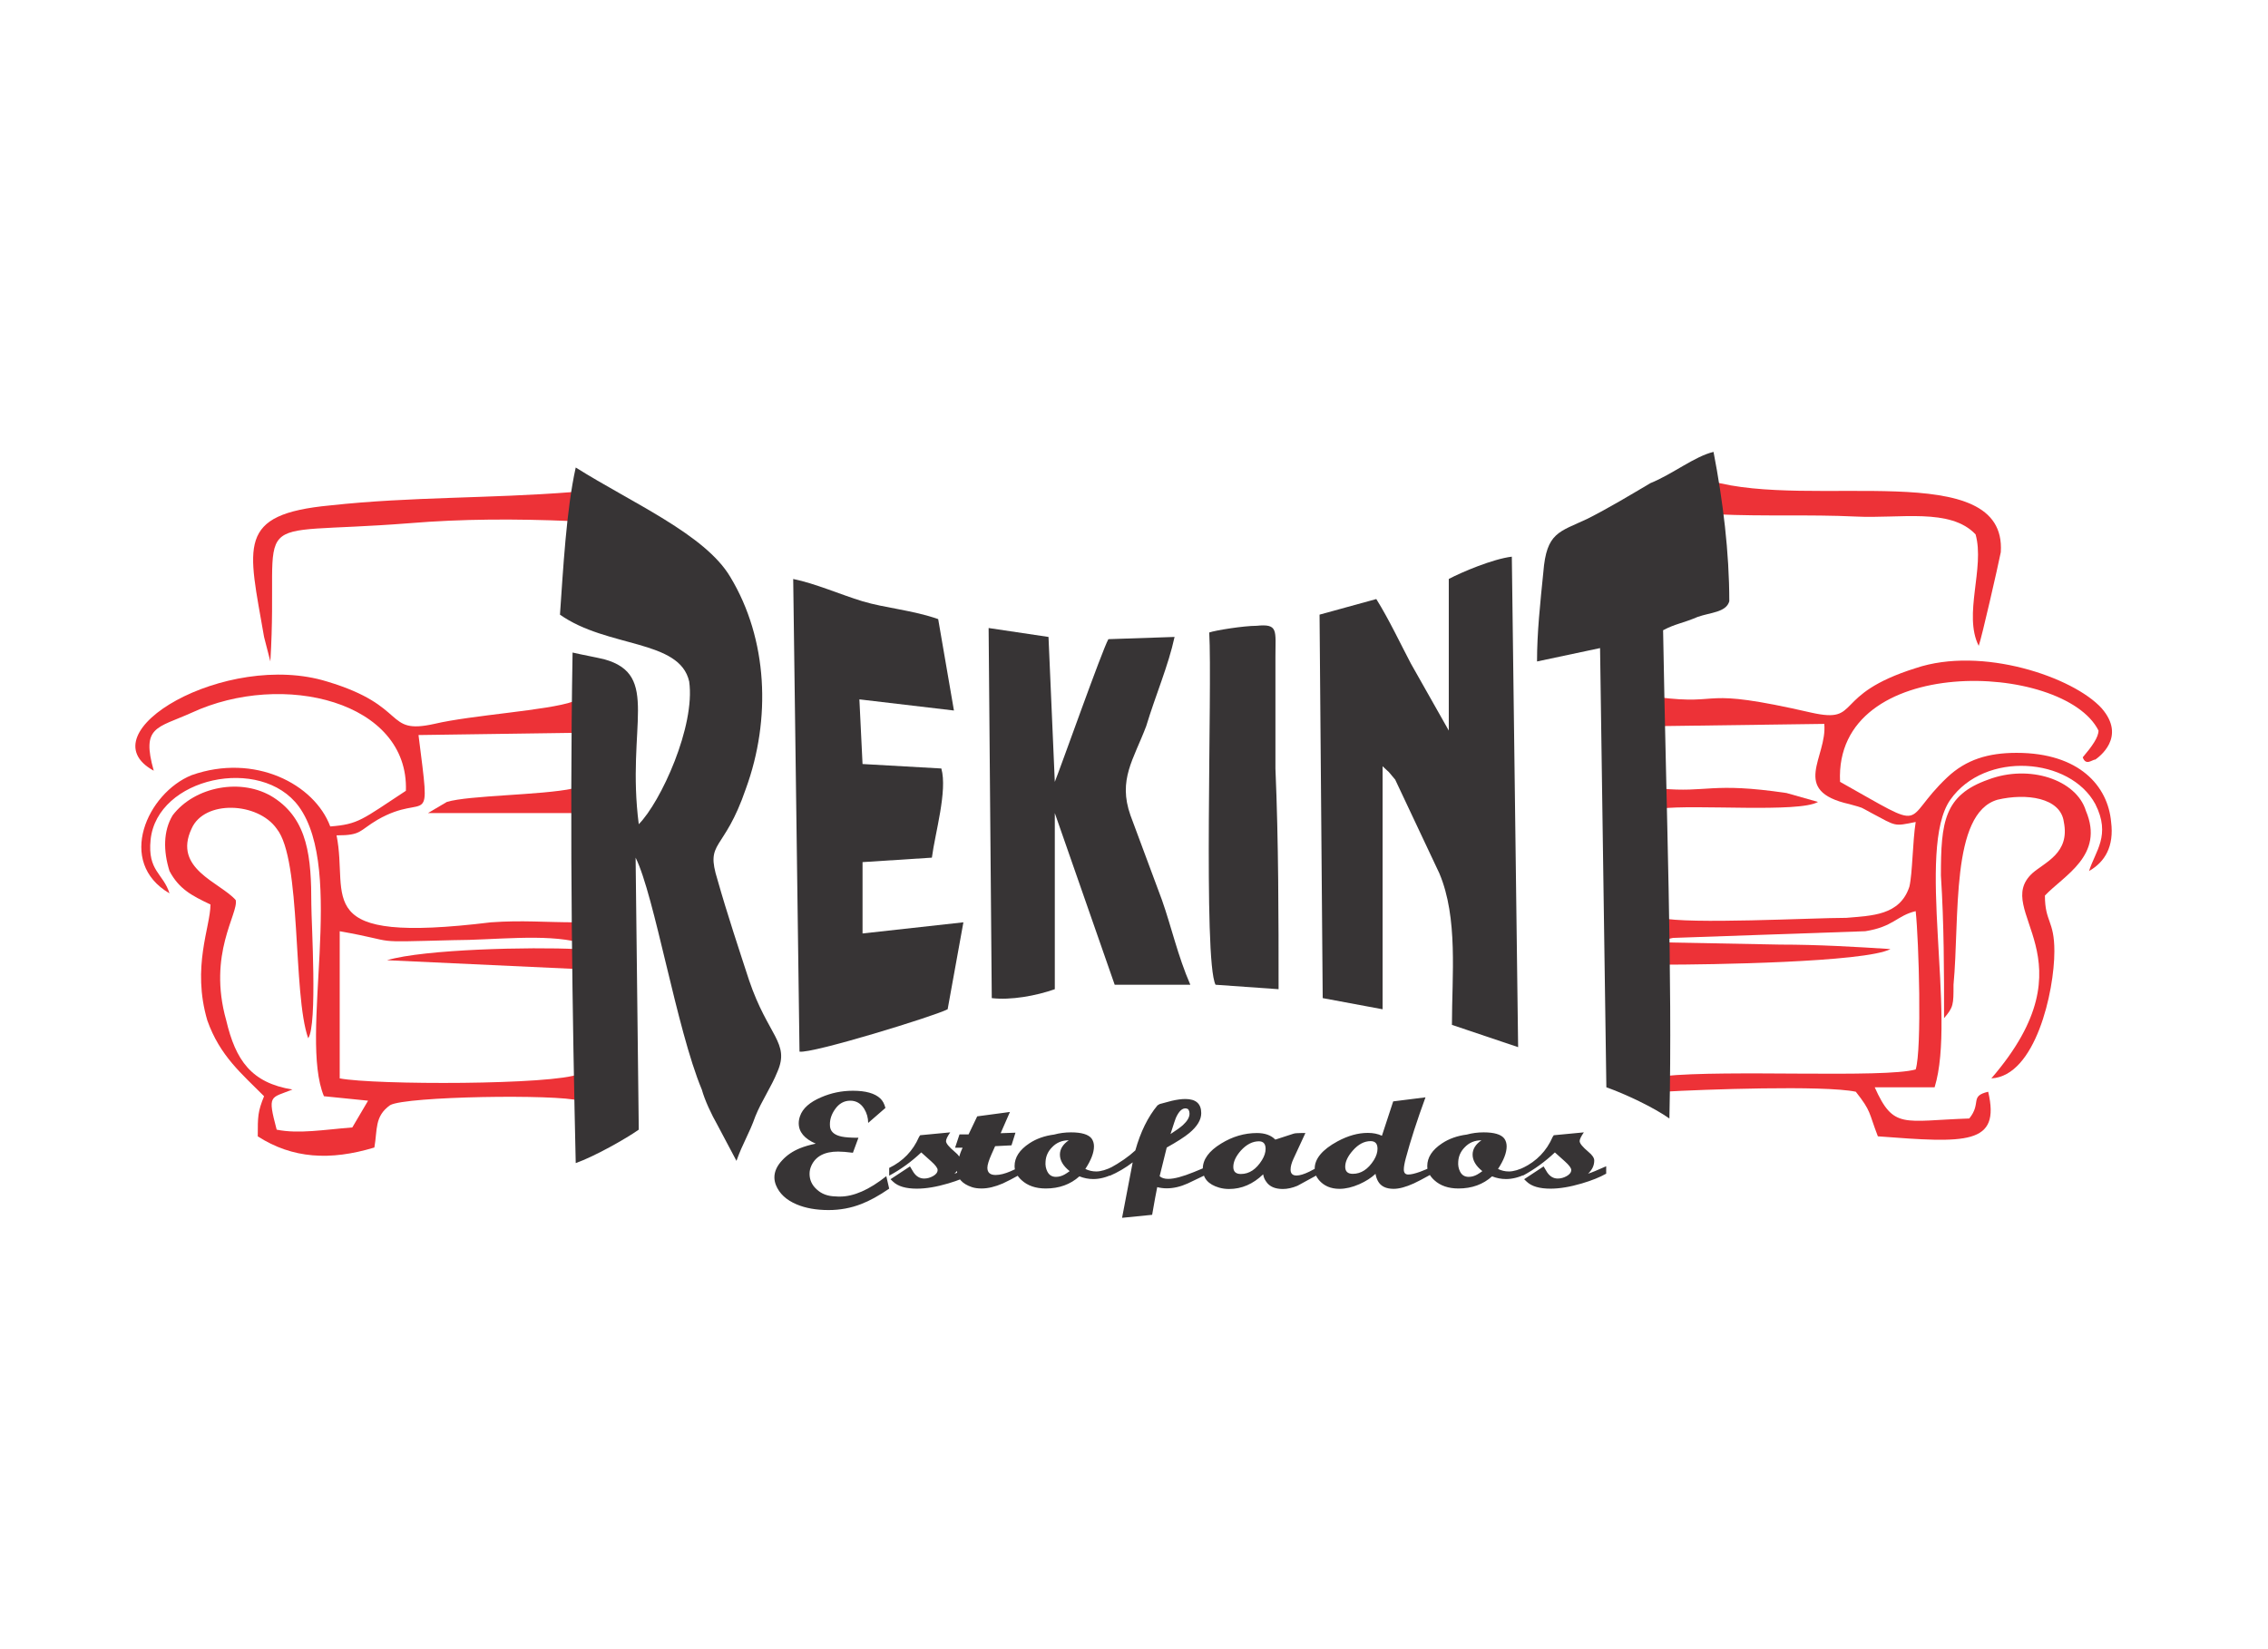
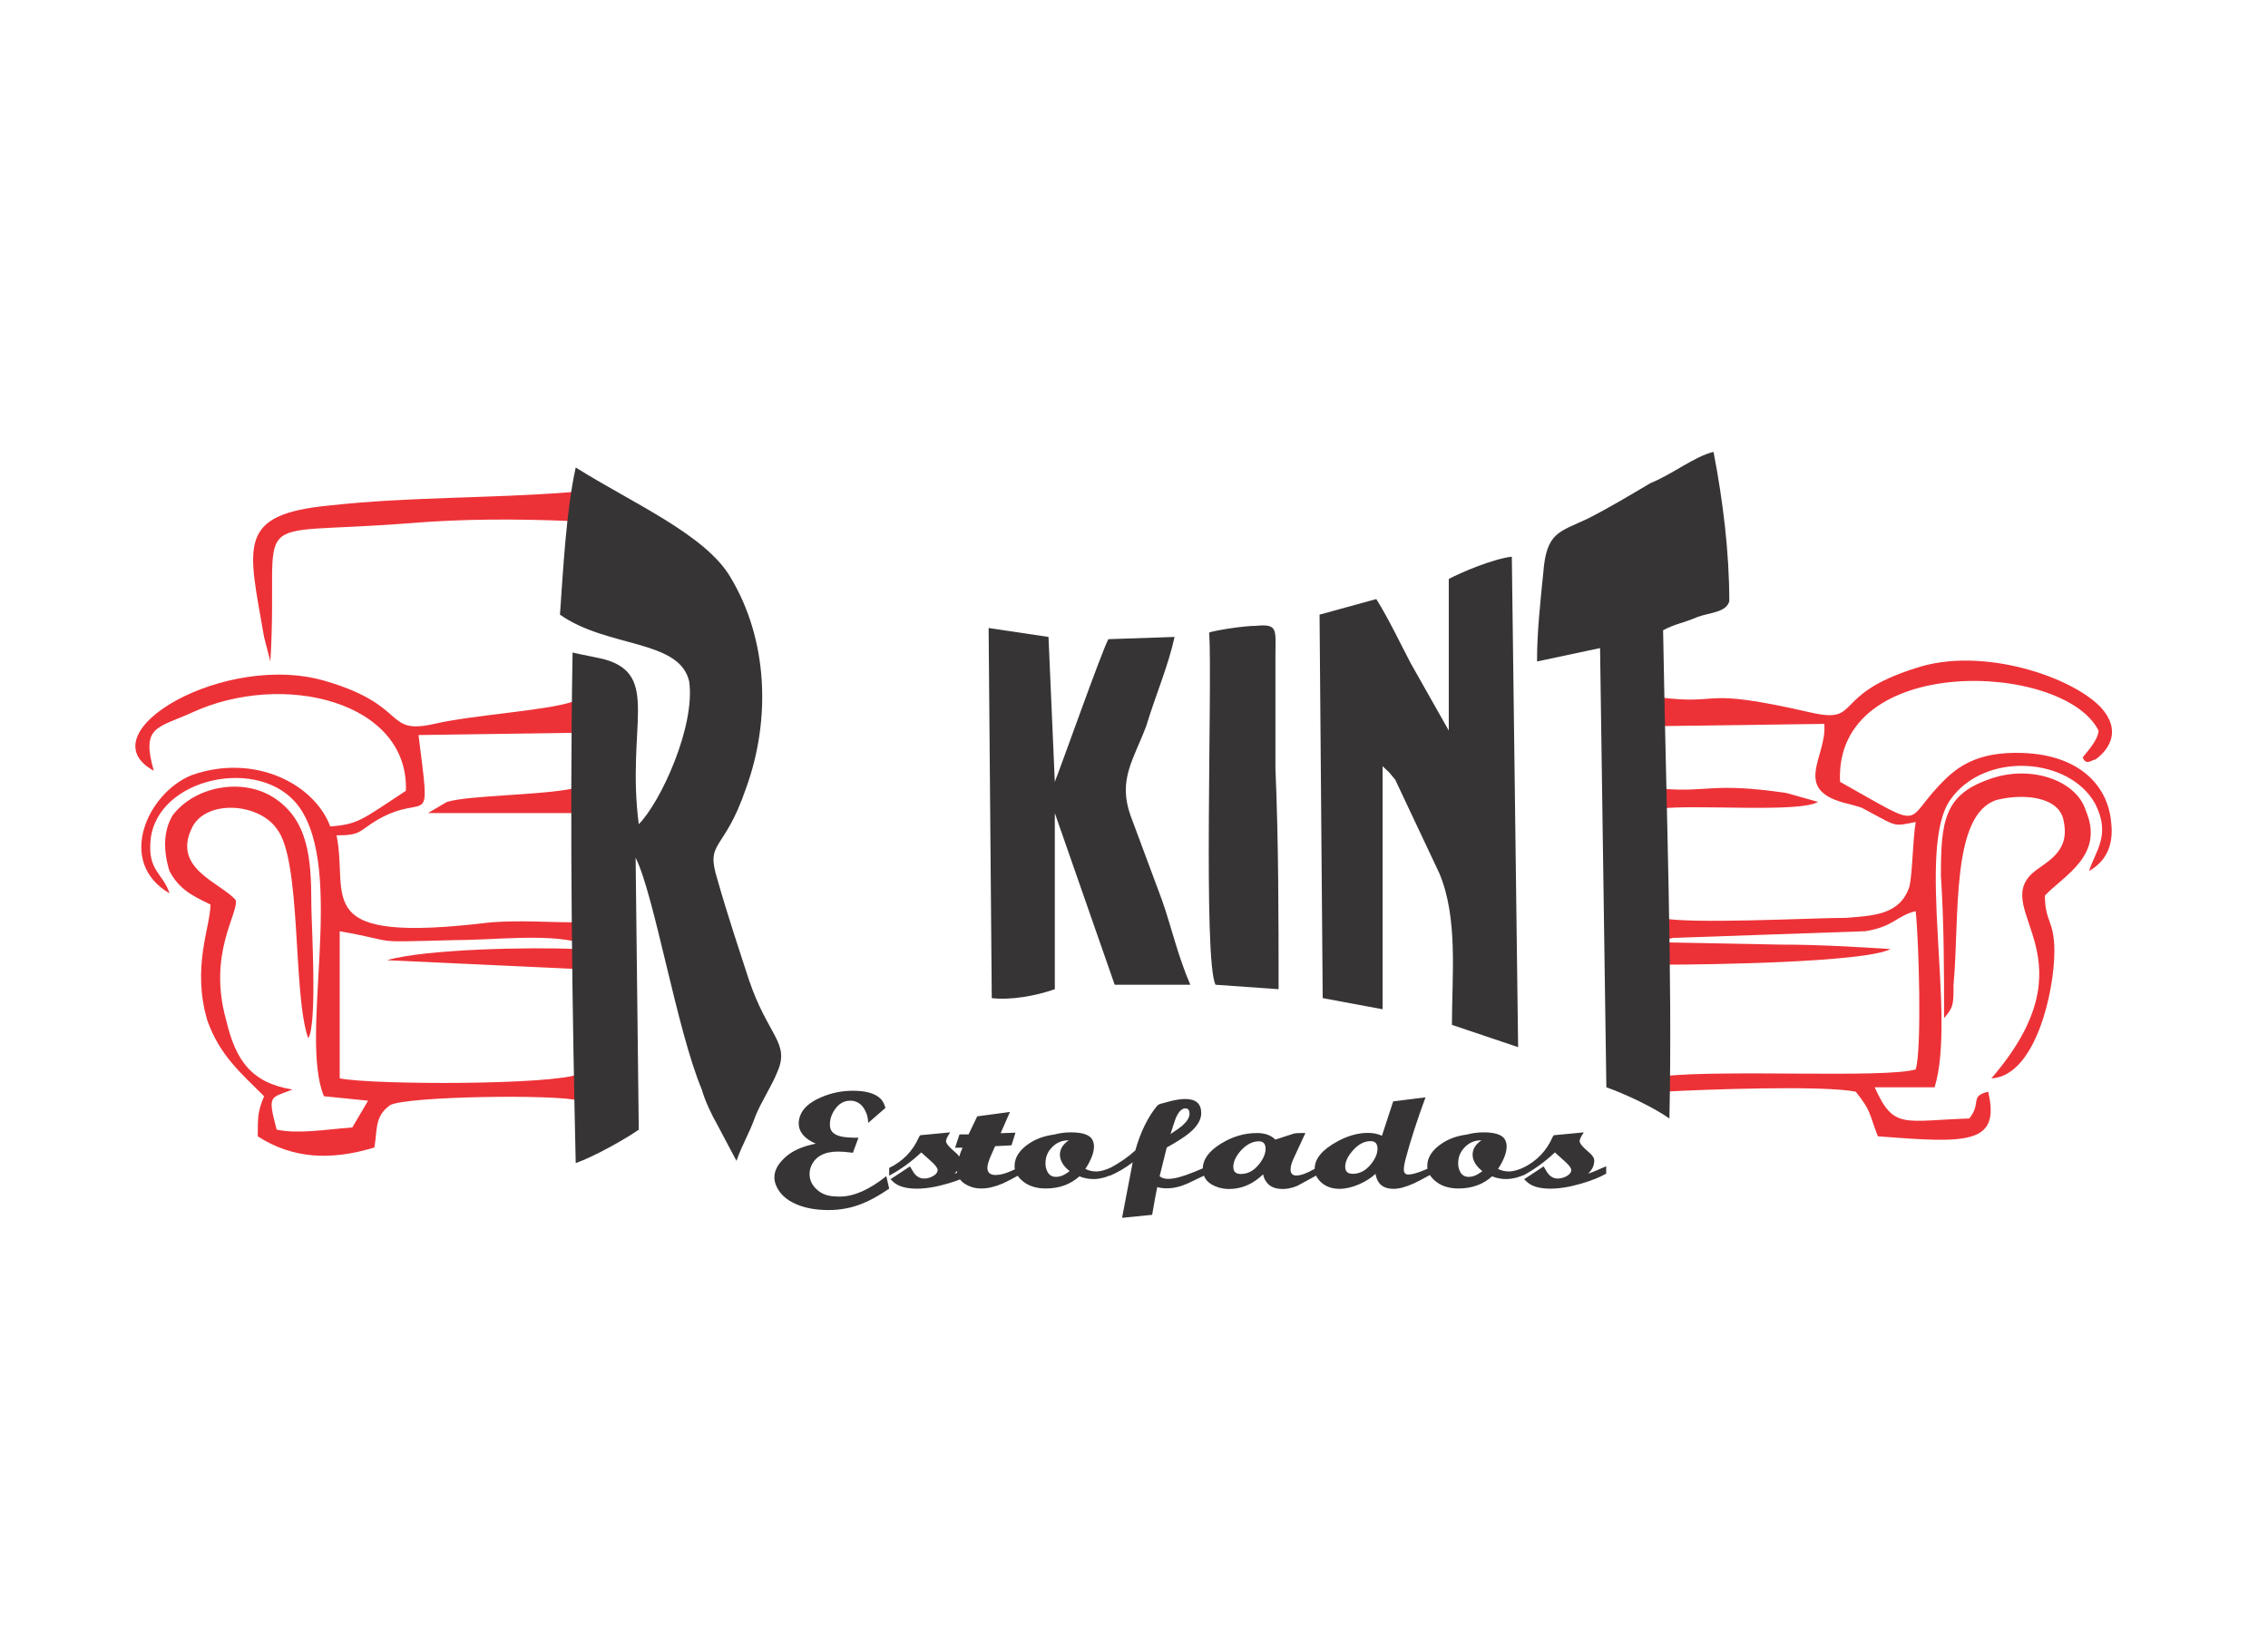
<svg xmlns="http://www.w3.org/2000/svg" xml:space="preserve" width="28.905mm" height="21.021mm" version="1.1" style="shape-rendering:geometricPrecision; text-rendering:geometricPrecision; image-rendering:optimizeQuality; fill-rule:evenodd; clip-rule:evenodd" viewBox="0 0 4517.24 3285.2">
  <defs>
    <style type="text/css">
   
    .fil4 {fill:none}
    .fil0 {fill:#373435}
    .fil1 {fill:#ED3237}
    .fil2 {fill:#ED3237}
    .fil3 {fill:#373435;fill-rule:nonzero}
   
  </style>
    <clipPath id="id0">
      <path d="M-0 0l4517.24 0 0 3285.2 -4517.24 0 0 -3285.2z" />
    </clipPath>
  </defs>
  <g id="Camada_x0020_1">
    <g>
  </g>
    <g style="clip-path:url(#id0)">
      <g>
        <g id="_2174767376608">
          <path class="fil0" d="M2885.59 1153.38l0 302.01 -75.34 -133.24c-18.83,-35.52 -43.95,-88.83 -69.04,-128.79l-113.01 31.08 6.28 763.92 119.27 22.21 0 -484.12c18.83,17.77 6.28,4.45 25.11,26.66l87.88 186.53c37.68,88.83 25.11,204.3 25.11,302.01l131.84 44.41 -12.55 -977.1c-37.68,4.44 -100.46,31.08 -125.55,44.41z" />
-           <path class="fil0" d="M1592.39 2094.96c25.11,4.44 269.94,-71.08 295.05,-84.39l31.38 -173.22 -200.88 22.21 0 -142.12 138.1 -8.89c6.28,-48.85 31.4,-133.23 18.83,-177.64l-156.94 -8.89 -6.28 -128.8 188.33 22.21 -31.38 -182.1c-50.23,-17.75 -106.72,-22.21 -150.67,-35.52 -43.95,-13.33 -94.16,-35.54 -138.1,-44.41l12.55 941.58z" />
          <path class="fil0" d="M1975.33 1988.37c37.66,4.44 87.88,-4.44 125.55,-17.77l0 -350.86 119.27 341.98 150.65 0c-25.1,-57.74 -37.66,-115.47 -56.49,-168.78l-62.78 -168.77c-25.11,-71.06 6.28,-111.04 31.4,-177.66 18.83,-62.18 43.95,-119.91 56.49,-177.66l-131.84 4.44c-12.55,22.21 -94.16,253.16 -106.71,284.26l-12.56 -288.69 -119.27 -17.77 6.28 737.28z" />
          <path class="fil0" d="M2408.49 1259.98c6.27,111.02 -12.56,652.87 12.55,701.74l125.55 8.88c0,-142.12 0,-293.13 -6.28,-439.69 0,-75.51 0,-146.57 0,-222.07 0,-53.31 6.28,-66.62 -37.66,-62.18 -25.11,0 -81.61,8.88 -94.16,13.33z" />
          <g>
            <path class="fil1" d="M3300.79 1388.77l6.28 57.74 326.43 -4.44c6.28,66.62 -69.06,133.24 50.23,159.89 31.38,8.88 18.83,4.44 43.95,17.77 50.21,26.65 43.93,26.65 87.88,17.75 -6.27,39.98 -6.27,102.16 -12.55,128.8 -18.83,57.74 -75.33,57.74 -125.55,62.18 -69.06,0 -313.89,13.31 -370.38,0 12.55,48.85 -12.55,217.62 6.28,275.36l0 -182.1c87.88,0 401.76,-4.44 451.99,-31.08 -69.06,-4.45 -144.39,-8.89 -219.73,-8.89l-232.26 -4.44c12.55,-8.88 0,-4.44 18.83,-8.88l382.93 -13.33c56.49,-8.88 62.78,-31.08 100.44,-39.98 6.28,57.74 12.56,275.36 0,315.34 -62.78,17.77 -376.65,0 -502.2,13.33l0 31.08c75.33,-4.44 320.15,-13.31 382.93,0 31.4,39.98 25.11,39.98 43.95,88.83 175.77,13.33 244.83,17.77 219.71,-88.83 -37.66,8.89 -12.55,22.21 -37.66,53.29 -131.82,4.45 -150.67,22.21 -188.33,-62.17l119.29 0c43.93,-142.14 -37.68,-475.23 31.38,-572.95 69.06,-97.71 238.54,-84.37 288.77,8.89 31.4,62.17 0,93.27 -12.55,133.24 31.38,-17.77 50.21,-48.87 43.95,-97.72 -6.28,-71.06 -62.78,-137.68 -188.33,-137.68 -56.51,0 -100.46,13.33 -138.12,48.85 -94.16,88.83 -31.38,111.04 -213.43,8.89 -12.56,-257.61 445.71,-239.84 514.77,-102.16 0,13.33 -12.56,31.1 -31.4,53.31 6.28,17.75 18.83,4.44 25.11,4.44 6.28,-4.44 62.78,-44.41 12.55,-102.16 -56.49,-62.18 -238.54,-124.35 -370.38,-79.94 -169.48,53.29 -106.71,111.04 -207.16,88.83 -232.26,-53.31 -169.48,-13.33 -307.6,-31.1z" />
            <path class="fil1" d="M3872.07 2028.34c18.83,-22.21 18.83,-26.66 18.83,-66.62 12.55,-133.24 -6.28,-341.98 87.88,-368.65 56.51,-13.31 125.55,-4.44 131.84,44.41 12.55,62.18 -37.66,79.95 -62.78,102.16 -81.61,75.5 125.55,168.77 -81.61,408.61 87.89,-4.44 125.55,-173.22 125.55,-253.16 0,-62.18 -18.83,-57.74 -18.83,-111.04 37.66,-39.98 119.27,-79.95 81.61,-168.78 -18.83,-62.17 -113.01,-93.27 -194.61,-62.17 -87.88,31.08 -94.16,84.37 -94.16,190.97 6.28,97.71 6.28,190.97 6.28,284.26z" />
-             <path class="fil1" d="M3426.35 1095.64l-6.28 -71.06c94.17,4.44 182.06,0 276.22,4.44 87.89,4.45 188.33,-17.75 238.56,35.54 18.83,66.62 -25.11,159.89 6.27,222.07 6.28,-17.77 37.66,-155.45 43.95,-186.55 12.56,-190.97 -376.66,-84.37 -577.54,-142.12 6.28,31.1 12.55,39.98 12.55,66.62 -6.27,35.54 -6.27,39.98 6.28,71.06z" />
-             <path class="fil1" d="M3307.08 1610.84c69.06,-8.88 276.22,8.89 313.89,-13.31l-62.78 -17.77c-150.67,-22.21 -156.95,0 -251.11,-8.89l0 39.98z" />
+             <path class="fil1" d="M3307.08 1610.84c69.06,-8.88 276.22,8.89 313.89,-13.31l-62.78 -17.77c-150.67,-22.21 -156.95,0 -251.11,-8.89z" />
          </g>
          <g>
            <path class="fil2" d="M1153.68 2192.67l0 -53.29c-50.23,22.21 -408.06,22.21 -477.1,8.88l0 -293.13c125.55,22.21 50.21,22.21 225.99,17.77 81.61,0 182.05,-13.33 251.11,4.44l-6.28 -39.98c-62.78,0 -106.72,-4.44 -169.5,0 -364.1,44.41 -282.49,-48.85 -307.6,-173.22 50.23,0 43.95,-8.88 81.61,-31.08 100.44,-57.73 106.72,31.08 81.61,-168.77l313.89 -4.45 -6.28 -62.17c-50.21,17.75 -200.88,26.65 -276.21,44.41 -100.46,22.21 -50.23,-35.54 -213.45,-84.39 -200.88,-62.18 -483.39,102.14 -345.27,177.66 -25.11,-88.83 6.27,-84.39 75.33,-115.47 182.05,-84.39 433.16,-22.21 426.88,155.45 -87.88,57.73 -94.16,66.61 -150.65,71.06 -31.4,-84.39 -150.67,-146.57 -276.22,-102.16 -87.89,35.54 -150.67,173.22 -43.95,235.4 -12.55,-39.98 -43.95,-44.41 -37.66,-106.6 12.55,-124.37 219.71,-168.78 295.05,-66.62 94.16,128.8 0,457.46 50.21,577.39l87.89 8.88 -31.38 53.29c-56.51,4.44 -106.72,13.33 -150.67,4.44 -18.83,-71.06 -12.56,-62.17 31.38,-79.94 -81.61,-13.33 -112.99,-57.74 -131.82,-137.68 -37.68,-133.24 25.1,-213.2 18.83,-239.84 -31.4,-35.52 -125.55,-62.18 -87.89,-142.12 25.11,-57.74 131.84,-53.29 169.5,0 50.21,62.18 31.38,328.65 62.78,417.48 18.83,-26.65 6.27,-230.95 6.27,-266.47 0,-93.28 -6.27,-168.78 -75.33,-213.2 -62.78,-39.98 -156.94,-22.21 -200.88,35.54 -18.83,31.08 -18.83,71.06 -6.28,111.04 18.83,35.52 43.95,48.85 81.61,66.62 0,44.41 -37.66,124.35 -6.28,230.95 25.11,71.06 69.06,106.6 113.01,151.01 -12.55,31.08 -12.55,39.96 -12.55,79.94 69.04,44.41 144.39,48.85 232.26,22.21 6.28,-35.54 0,-62.18 31.4,-84.39 31.38,-17.75 332.72,-22.21 376.66,-8.88z" />
            <path class="fil1" d="M1128.57 1086.76c18.83,-44.41 6.28,-53.29 12.55,-106.6 -169.5,13.33 -320.15,8.89 -483.37,26.65 -188.33,17.77 -163.22,79.95 -131.84,262.05l12.55 48.85c18.83,-310.9 -62.78,-248.72 276.22,-275.36 106.72,-8.88 213.45,-8.88 320.17,-4.44l-6.28 48.85z" />
            <path class="fil1" d="M1153.68 1930.62l-6.28 -39.96c-87.89,-4.45 -301.32,0 -376.66,22.19l382.95 17.77z" />
            <path class="fil1" d="M1147.4 1619.74l-6.28 -48.87c-62.78,13.33 -207.16,13.33 -251.11,26.66l-37.66 22.21 295.05 0z" />
          </g>
          <path class="fil3" d="M1771 2367.94c-20.57,14.1 -39.07,24.27 -55.51,30.54 -20.57,8.06 -42.29,12.1 -65.2,12.1 -24.66,0 -45.96,-3.81 -63.87,-11.42 -20.55,-8.72 -34.21,-21.49 -40.96,-38.27 -2.06,-5.14 -3.09,-10.28 -3.09,-15.44 0,-11.63 5.14,-22.94 15.42,-33.9 9.39,-10.3 21.29,-18.36 35.68,-24.18 8.81,-3.58 19.24,-6.61 31.27,-9.06 -22.61,-9.85 -33.91,-23.39 -33.91,-40.63 0,-4.69 0.88,-9.5 2.64,-14.42 5.28,-15.22 19.24,-27.65 41.85,-37.27 19.97,-8.72 41.12,-13.1 63.43,-13.1 25.55,0 43.76,5.16 54.62,15.44 4.7,4.49 8.08,10.75 10.13,18.82l-34.35 29.86c0,-10.06 -2.64,-19.47 -7.94,-28.19 -6.75,-10.75 -16,-16.11 -27.74,-16.11 -12.35,0 -22.47,5.7 -30.4,17.11 -6.75,9.63 -10.14,19.6 -10.14,29.88 0,3.36 0.3,6.05 0.89,8.06 2.34,8.28 9.83,13.77 22.46,16.46 7.35,1.56 18.5,2.34 33.47,2.34l-11 29.88c-12.35,-1.58 -22.18,-2.36 -29.52,-2.36 -27,0 -44.77,9.41 -53.29,28.21 -2.36,5.14 -3.53,10.52 -3.53,16.11 0,12.08 4.7,22.38 14.1,30.88 9.69,9.19 22.32,13.88 37.88,14.11 1.47,0 3.23,0.11 5.28,0.33 1.77,0 2.8,0 3.09,0 27.6,0 58.43,-13.53 92.5,-40.62l5.74 24.85zm166.06 -29.88c-12.63,7.16 -28.79,13.64 -48.45,19.47 -23.5,6.94 -44.35,10.41 -62.56,10.41 -21.74,0 -37.44,-4.59 -47.13,-13.77l-5.28 -5.03 38.76 -25.52c4.41,7.61 6.75,11.52 7.05,11.75 5.58,8.28 12.63,12.42 21.14,12.42 6.17,0 12.19,-1.69 18.07,-5.05 5.88,-3.34 8.8,-7.38 8.8,-12.08 0,-3.8 -4.25,-9.52 -12.77,-17.13 -6.17,-5.59 -12.77,-11.52 -19.83,-17.78 -19.66,18.58 -40.96,34.02 -63.86,46.32l0 -15.44c27.6,-13.42 47.41,-34.02 59.46,-61.78l2.2 -3.34 59.9 -5.72c-5.58,8.06 -8.36,13.88 -8.36,17.46 0,4.49 5.86,11.64 17.61,21.49 7.64,6.27 11.46,11.99 11.46,17.13 0,9.85 -4.11,18.58 -12.33,26.19 6.16,-1.8 18.21,-6.72 36.12,-14.78l0 14.78zm97.8 0c-17.03,9.39 -29.52,15.88 -37.44,19.47 -15.57,6.7 -29.66,10.06 -42.29,10.06 -7.64,0 -14.1,-0.89 -19.39,-2.69 -19.96,-6.72 -29.94,-18.35 -29.94,-34.91 0,-7.83 2.2,-18.46 6.59,-31.9 0.89,-2.69 2.5,-6.59 4.86,-11.75l-14.99 0 8.81 -26.52 18.07 0 17.18 -35.91 65.2 -8.74 -18.5 42.3 29.51 -1.02 -7.92 25.19 -32.6 1.67 -7.05 15.78c-5.58,12.53 -8.38,21.6 -8.38,27.19 0,9.63 5.44,14.42 16.32,14.42 8.52,0 18.49,-2.45 29.94,-7.38 6.75,-3.14 14.1,-6.49 22.04,-10.08l0 14.78zm182.36 0.66c-13.8,6.72 -27.02,10.08 -39.65,10.08 -9.39,0 -18.64,-1.78 -27.74,-5.38 -17.93,16.11 -40.24,24.18 -66.97,24.18 -19.97,0 -35.98,-5.49 -48.01,-16.46 -9.41,-8.5 -14.1,-17.89 -14.1,-28.19 0,-17.24 9.83,-32.35 29.51,-45.32 13.8,-9.17 30.26,-15 49.34,-17.46 10.58,-2.91 21.74,-4.38 33.49,-4.38 20.85,0 34.51,4.03 40.96,12.1 3.22,4.47 4.84,9.74 4.84,15.78 0,12.52 -5.74,27.52 -17.18,44.98 6.75,3.36 13.94,5.03 21.58,5.03 9.39,0 20.71,-3.36 33.91,-10.06l0 15.1zm-86.78 -5.7c-12.92,-10.28 -19.38,-21.25 -19.38,-32.9 0,-10.97 5.88,-20.47 17.63,-28.54 -13.52,0 -24.68,4.7 -33.49,14.1 -7.92,8.06 -12.19,17.58 -12.77,28.54 -0.59,7.17 0.58,13.66 3.52,19.47 3.53,7.17 9.25,10.75 17.19,10.75 5.86,0 11.6,-1.58 17.18,-4.7 3.53,-2.02 6.91,-4.25 10.13,-6.72zm273.11 6.39c-8.22,4.02 -20.85,10.06 -37.88,18.13 -14.39,6.49 -28.33,9.74 -41.85,9.74 -6.45,0 -12.77,-0.8 -18.94,-2.36 -2.34,11.14 -5.72,29.49 -10.13,55.12l-59.9 5.99 21.14 -110.46c-14.39,10.97 -29.66,19.93 -45.82,26.86l0 -15.11c20.86,-11.41 37.88,-23.27 51.1,-35.58 10.28,-36.71 24.96,-66.59 44.05,-89.64l4.39 -2.69c12.05,-3.34 19.97,-5.47 23.8,-6.38 10.56,-2.45 19.68,-3.69 27.3,-3.69 21.14,0 31.72,9.41 31.72,28.19 0,13.21 -7.94,26.41 -23.79,39.62 -9.11,7.61 -24.08,17.24 -44.95,28.88l-14.1 57.07c3.83,3.58 9.55,5.38 17.19,5.38 11.74,0 28.63,-4.49 50.65,-13.44 5.58,-2.45 14.25,-6.03 25.99,-10.74l0 15.11zm-40.96 -131.27c-7.64,-1.13 -14.53,5.27 -20.71,19.13 -0.88,2.02 -4.41,12.66 -10.56,31.9 11.46,-7.38 19.68,-13.31 24.66,-17.78 8.81,-8.06 13.22,-15.67 13.22,-22.83 0,-1.13 -0.16,-2.47 -0.44,-4.03 -0.89,-2.45 -1.47,-3.8 -1.77,-4.03 -0.59,-1.11 -2.06,-1.89 -4.41,-2.34zm264.74 130.54l-43.16 23.55c-10.28,4.25 -19.97,6.39 -29.07,6.39 -15.57,0 -26.58,-4.81 -33.04,-14.44 -3.23,-4.25 -5.3,-9.19 -6.17,-14.77 -20.27,19.46 -42.87,29.21 -67.84,29.21 -7.05,0 -13.66,-0.91 -19.82,-2.69 -21.74,-6.33 -32.6,-18.8 -32.6,-37.49 0,-18.69 12.19,-35.48 36.55,-50.37 22.61,-13.92 46.4,-20.93 71.37,-20.93 15.86,0 28.04,4.38 36.55,13.1l36.13 -11.75c2.64,-0.89 7.63,-1.34 14.97,-1.34l8.81 0 -23.79 51.37c-3.83,8.28 -5.74,15.44 -5.74,21.49 0,7.83 3.97,11.75 11.83,11.75 6.45,0 14.89,-2.52 25.4,-7.61 1.17,-0.67 7.7,-4.08 19.53,-10.24l0.06 14.77zm-106.6 -49.96c0,-10.08 -4.41,-15.11 -13.28,-15.11 -12.71,0 -24.75,6.16 -35.98,18.47 -10.06,11.41 -15.05,22.27 -15.05,32.55 0,9.41 4.99,14.1 15.05,14.1 16.6,0 30.62,-9.28 42.13,-27.85 4.78,-7.85 7.13,-15.22 7.13,-22.16zm329.06 51.03c-15.27,8.5 -26.58,14.44 -33.93,17.8 -15.85,7.16 -29.21,10.74 -40.09,10.74 -15.27,0 -25.69,-5.14 -31.27,-15.44 -2.34,-4.25 -3.95,-9.06 -4.84,-14.44 -8.52,8 -19.24,14.88 -32.15,20.6 -14.11,6.2 -27.32,9.28 -39.65,9.28 -17.33,0 -30.99,-5.88 -40.98,-17.57 -5.58,-6.55 -8.36,-14.05 -8.36,-22.61 0,-19.8 15.11,-37.93 45.37,-54.38 20.85,-11.25 40.96,-16.89 60.35,-16.89 10.86,0 20.25,1.91 28.18,5.7 7.35,-22.83 14.83,-45.66 22.47,-68.48l64.31 -8.06c-16.74,45.66 -29.8,86.06 -39.19,121.19 -2.64,9.85 -3.97,17.35 -3.97,22.5 0,6.7 2.94,10.06 8.81,10.06 5.58,0 13.36,-1.8 23.35,-5.38 8.8,-3.13 16,-6.38 21.58,-9.74l0 15.11zm-106.16 -51.37c0,-10.06 -4.55,-15.11 -13.74,-15.11 -12.69,0 -24.58,6.28 -35.52,18.82 -10.06,11.41 -15.07,22.14 -15.07,32.22 0,9.39 5,14.1 15.07,14.1 16.58,0 30.6,-9.17 42.13,-27.52 4.77,-7.85 7.13,-15.35 7.13,-22.5zm295.57 50.35c-13.8,6.72 -27,10.08 -39.63,10.08 -9.41,0 -18.66,-1.78 -27.76,-5.38 -17.91,16.11 -40.24,24.18 -66.97,24.18 -19.97,0 -35.98,-5.49 -48.01,-16.46 -9.39,-8.5 -14.1,-17.89 -14.1,-28.19 0,-17.24 9.83,-32.35 29.52,-45.32 13.8,-9.17 30.24,-15 49.32,-17.46 10.58,-2.91 21.74,-4.38 33.49,-4.38 20.85,0 34.51,4.03 40.96,12.1 3.23,4.47 4.84,9.74 4.84,15.78 0,12.52 -5.72,27.52 -17.18,44.98 6.75,3.36 13.94,5.03 21.58,5.03 9.39,0 20.71,-3.36 33.91,-10.06l0 15.1zm-86.77 -5.7c-12.92,-10.28 -19.39,-21.25 -19.39,-32.9 0,-10.97 5.88,-20.47 17.63,-28.54 -13.52,0 -24.68,4.7 -33.47,14.1 -7.94,8.06 -12.19,17.58 -12.78,28.54 -0.59,7.17 0.59,13.66 3.53,19.47 3.52,7.17 9.25,10.75 17.18,10.75 5.88,0 11.6,-1.58 17.18,-4.7 3.53,-2.02 6.91,-4.25 10.14,-6.72zm246.67 5.05c-12.63,7.16 -28.77,13.64 -48.45,19.47 -23.5,6.94 -44.35,10.41 -62.56,10.41 -21.72,0 -37.44,-4.59 -47.13,-13.77l-5.28 -5.03 38.76 -25.52c4.41,7.61 6.77,11.52 7.05,11.75 5.58,8.28 12.63,12.42 21.14,12.42 6.17,0 12.19,-1.69 18.07,-5.05 5.88,-3.34 8.81,-7.38 8.81,-12.08 0,-3.8 -4.27,-9.52 -12.77,-17.13 -6.17,-5.59 -12.78,-11.52 -19.83,-17.78 -19.68,18.58 -40.96,34.02 -63.87,46.32l0 -15.44c27.6,-13.42 47.43,-34.02 59.46,-61.78l2.2 -3.34 59.9 -5.72c-5.58,8.06 -8.36,13.88 -8.36,17.46 0,4.49 5.88,11.64 17.61,21.49 7.64,6.27 11.46,11.99 11.46,17.13 0,9.85 -4.11,18.58 -12.33,26.19 6.17,-1.8 18.21,-6.72 36.12,-14.78l0 14.78z" />
          <path class="fil0" d="M1115.28 1224.44c94.17,66.62 238.56,48.85 257.39,133.24 12.55,88.83 -56.51,239.84 -100.44,284.24 -25.11,-195.41 43.93,-297.57 -69.06,-328.65 -18.83,-4.44 -43.95,-8.88 -62.78,-13.33 -6.28,364.19 0,741.71 6.28,1017.08 37.66,-13.31 100.44,-48.85 125.55,-66.62l-6.28 -541.85c37.66,75.51 81.61,342 131.82,461.91 6.28,22.21 18.85,48.85 31.4,71.06l37.66 71.06c6.28,-17.77 12.56,-31.08 18.83,-44.41 6.28,-13.31 12.56,-26.65 18.83,-44.41 12.56,-31.08 31.4,-57.73 43.95,-88.83 25.11,-57.73 -18.83,-71.06 -56.49,-182.1 -18.83,-57.73 -43.95,-133.24 -62.78,-199.86 -25.11,-79.94 12.55,-53.29 56.49,-182.1 50.23,-137.68 43.95,-297.57 -31.38,-421.92 -50.23,-84.39 -194.61,-146.57 -307.6,-217.63 -18.83,84.39 -25.11,204.3 -31.4,293.13z" />
          <path class="fil0" d="M3312.47 1255.53c25.11,-13.31 37.66,-13.31 69.06,-26.65 25.1,-8.88 56.49,-8.88 62.78,-31.08 0,-97.72 -12.56,-199.86 -31.4,-297.57 -37.66,8.88 -81.61,44.41 -125.55,62.17 -37.66,22.21 -81.61,48.87 -125.55,71.08 -56.49,26.65 -81.61,26.65 -87.89,106.58 -6.27,62.18 -12.55,119.93 -12.55,177.66l125.55 -26.65 12.55 874.96c37.68,13.31 94.17,39.96 125.55,62.17 6.28,-288.68 -6.27,-608.46 -12.55,-972.66z" />
        </g>
      </g>
    </g>
    <polygon class="fil4" points="-0,0 4517.24,0 4517.24,3285.2 -0,3285.2 " />
  </g>
</svg>